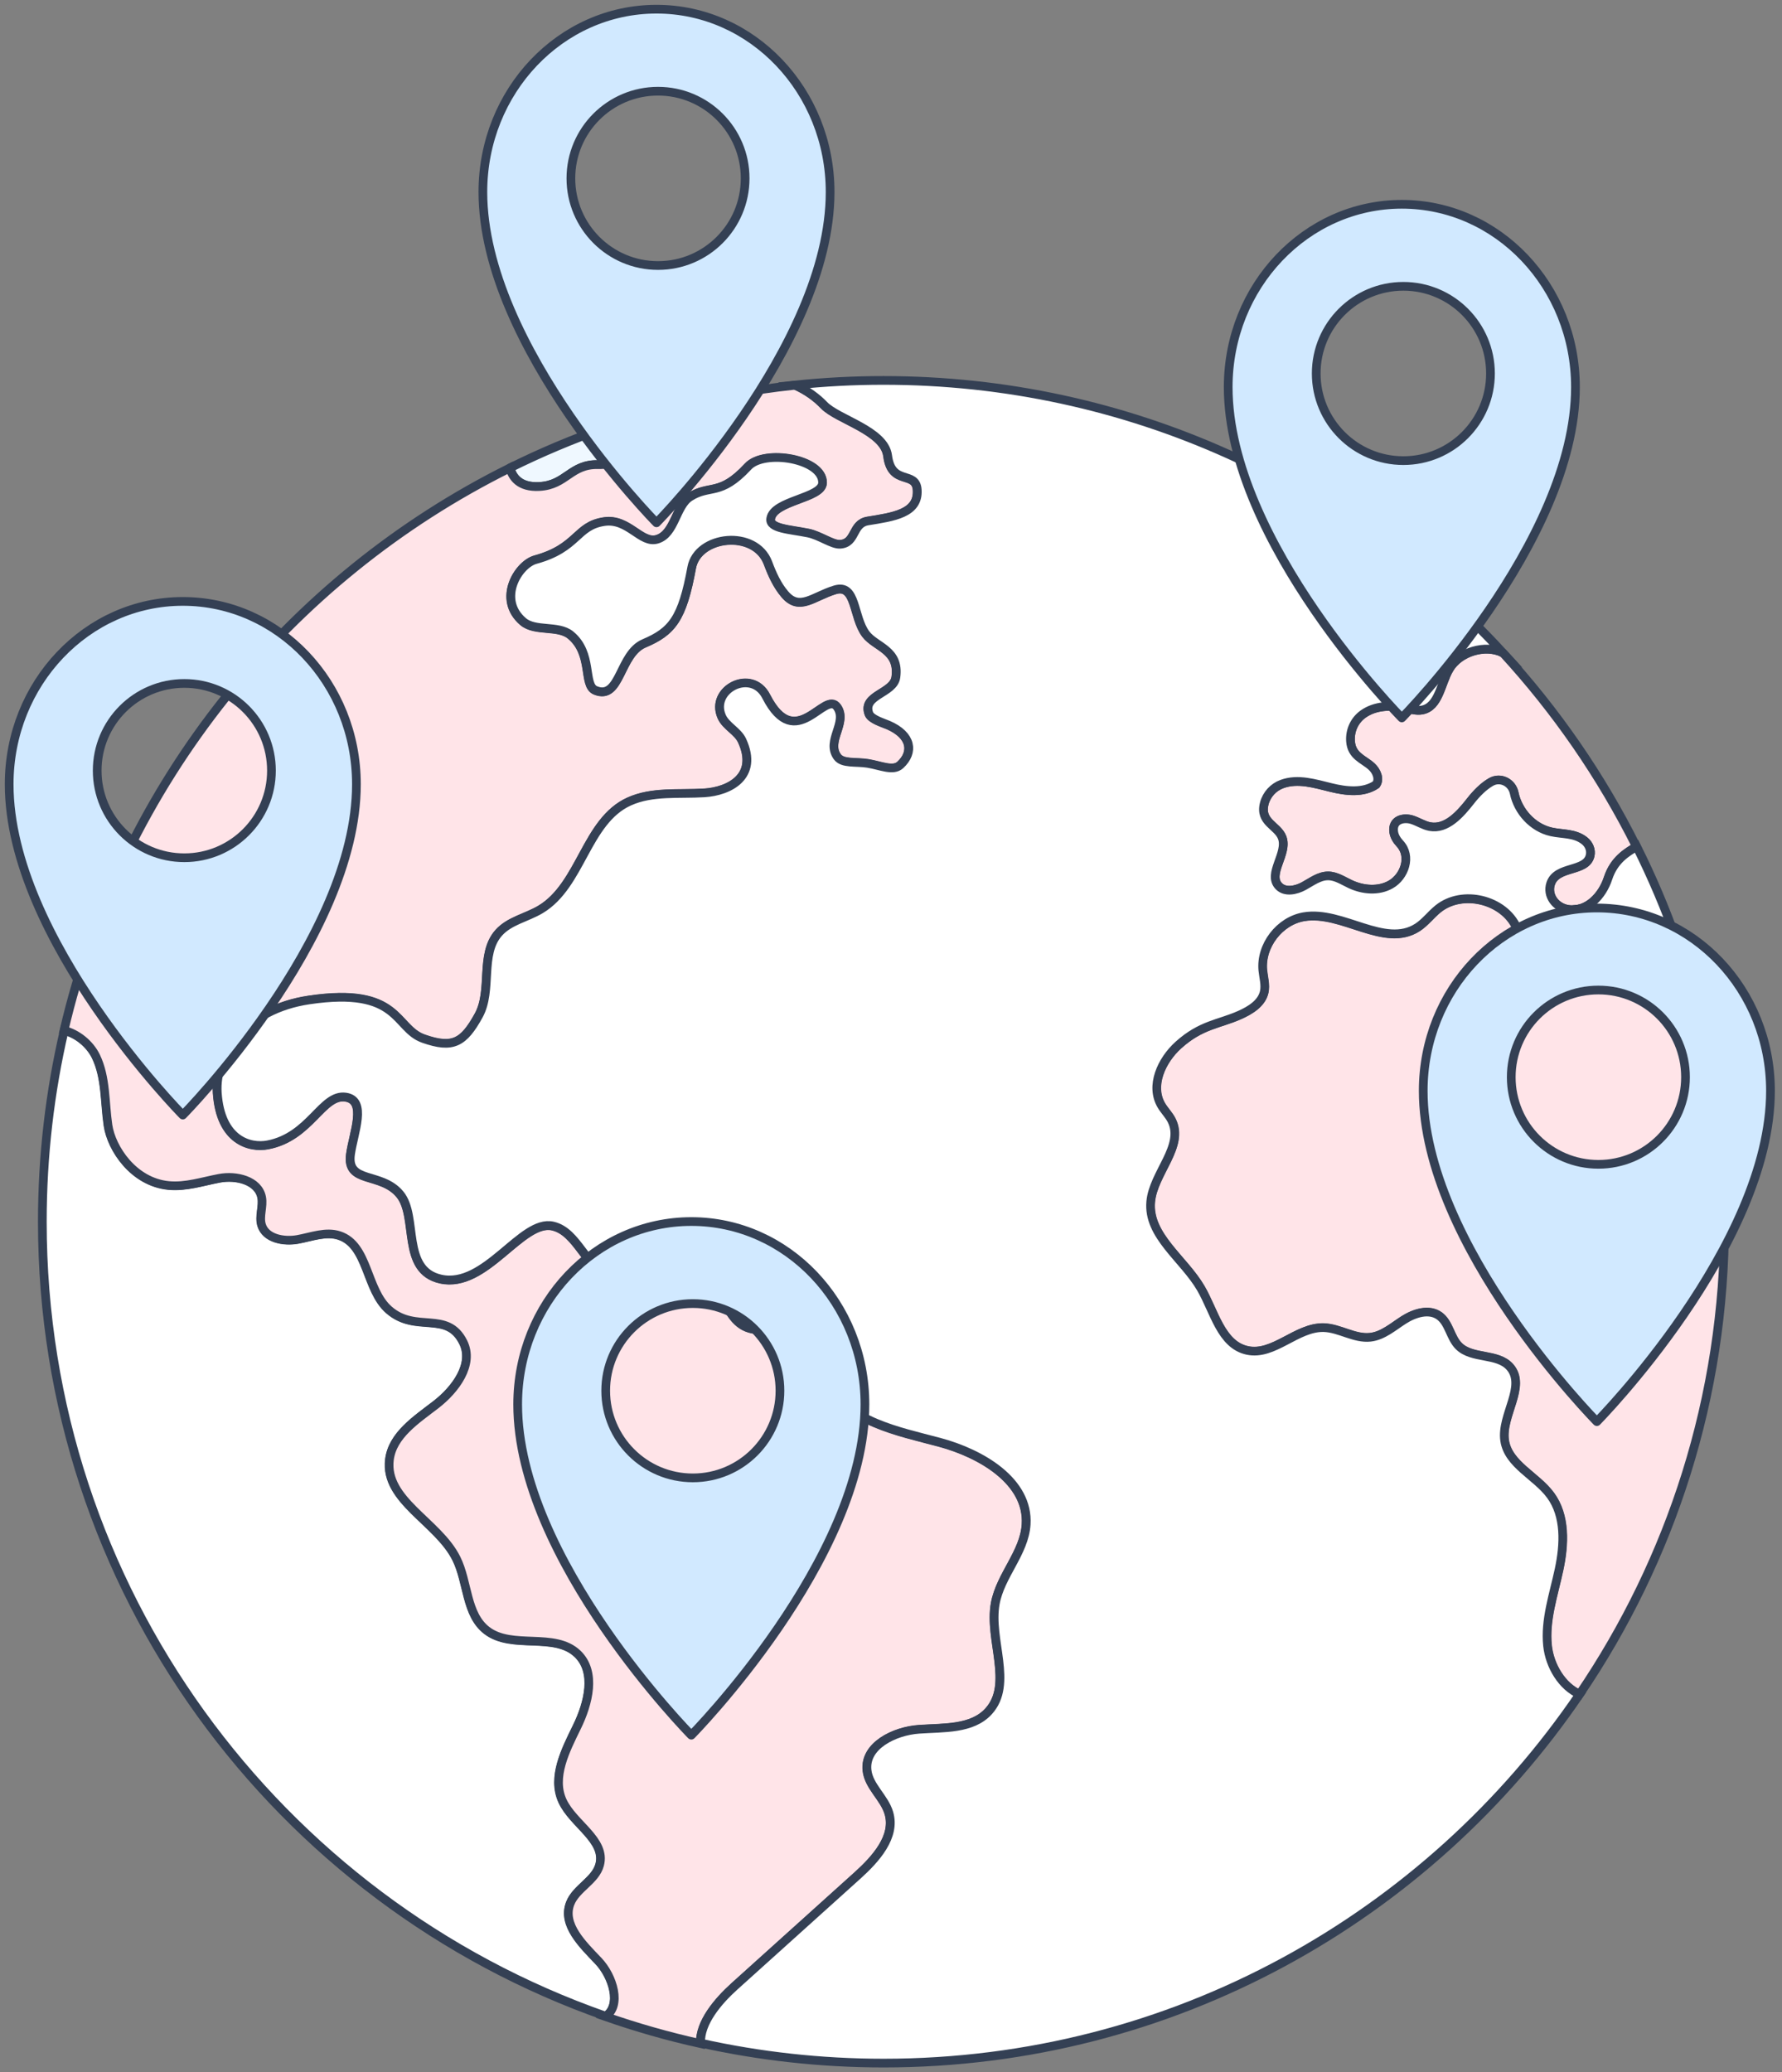
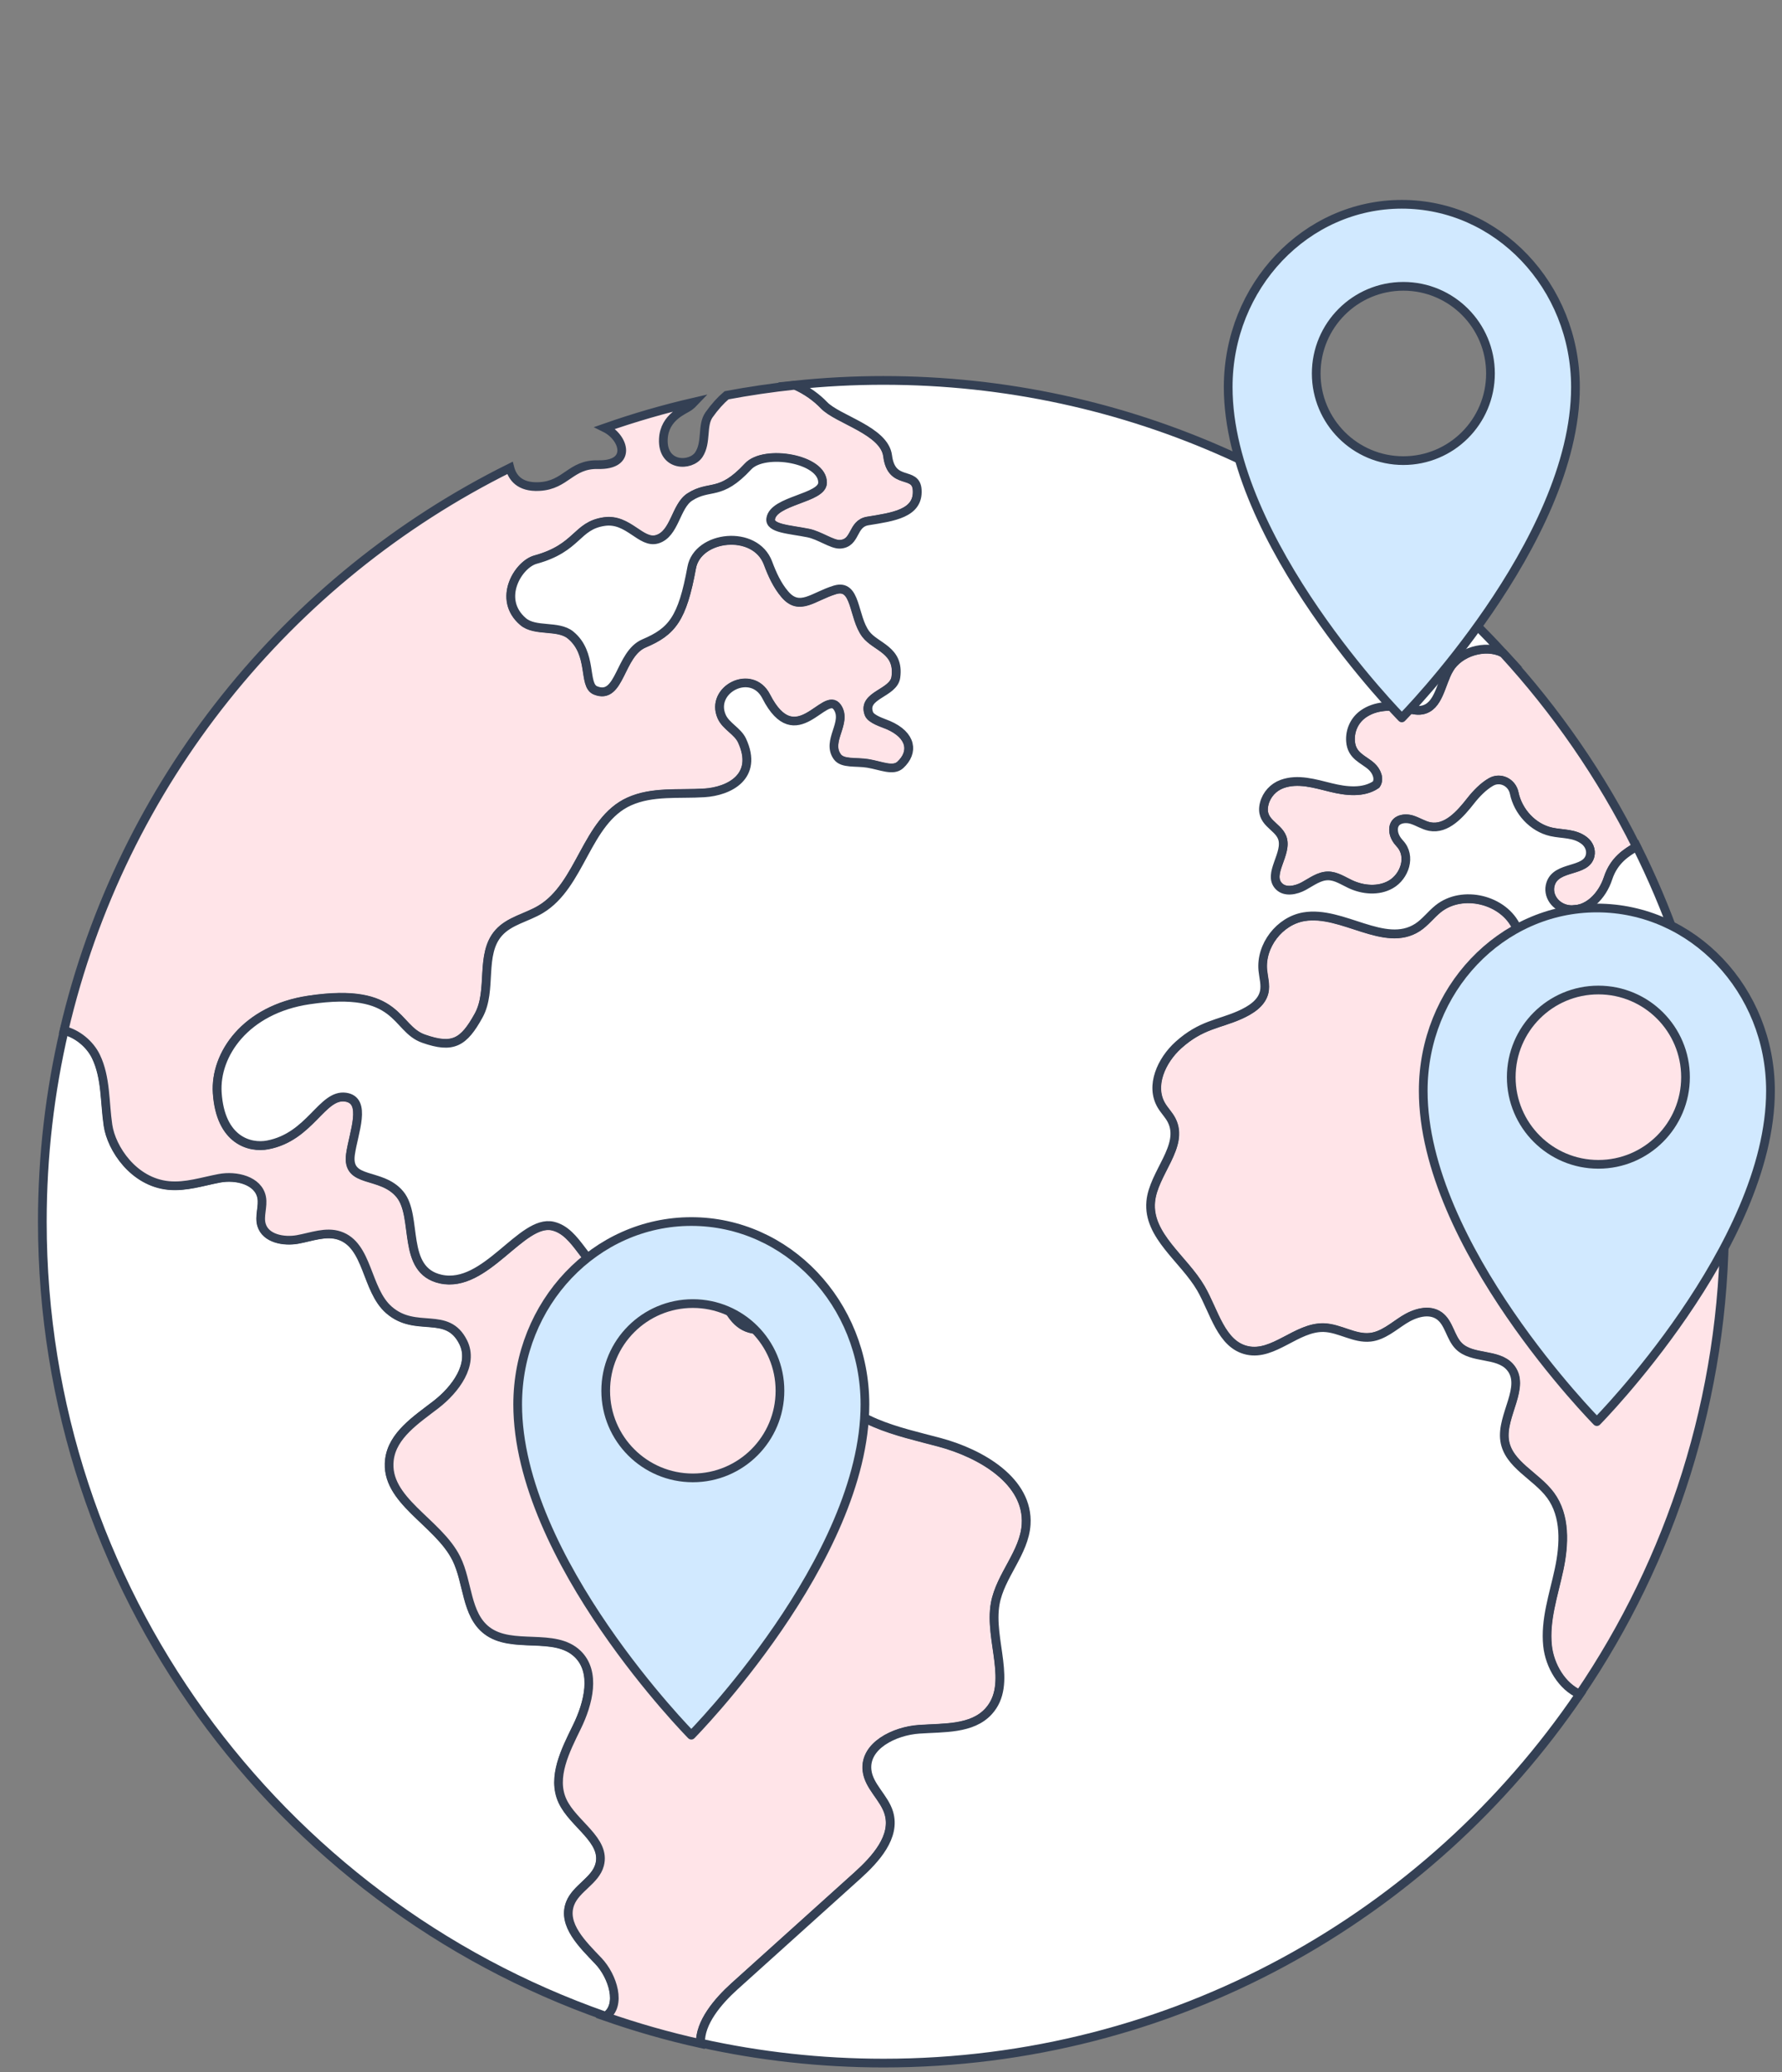
<svg xmlns="http://www.w3.org/2000/svg" width="203" height="236" viewBox="0 0 203 236" fill="none">
  <rect x="0" y="0" width="203" height="236" fill="#808080" stroke="none" />
  <g id="Group 31189">
    <g id="Group">
-       <path id="Vector" d="M75.596 49.968C75.442 53.151 78.728 53.146 79.645 51.749C80.561 50.351 79.957 48.427 80.791 47.234C81.436 46.307 82.107 45.575 82.793 44.997C81.564 45.227 80.341 45.478 79.128 45.755C78.954 45.934 78.764 46.108 78.539 46.277C78.017 46.661 75.718 47.434 75.601 49.962L75.596 49.968Z" fill="#EFF8FF" stroke="#344054" stroke-width="0.992" stroke-linecap="round" stroke-linejoin="round" />
      <path id="Vector_2" d="M68.183 223.292C66.412 221.424 64.052 219.172 64.969 216.766C65.634 215.02 67.845 214.166 68.332 212.359C69.089 209.543 65.327 207.731 64.103 205.085C62.855 202.387 64.441 199.311 65.747 196.644C67.052 193.972 67.963 190.388 65.823 188.331C63.208 185.812 58.381 187.875 55.488 185.669C53.088 183.836 53.349 180.176 52.013 177.473C49.934 173.281 43.817 170.86 44.386 166.217C44.728 163.422 47.441 161.671 49.673 159.952C51.9 158.237 54.045 155.355 52.791 152.836C50.963 149.166 47.431 151.848 44.34 149.161C41.703 146.873 42 141.785 38.683 140.689C37.148 140.182 35.51 140.843 33.923 141.129C32.331 141.416 30.293 141.032 29.822 139.486C29.515 138.478 30.032 137.377 29.833 136.338C29.459 134.408 26.93 133.804 25.006 134.168C23.076 134.536 21.187 135.176 19.231 134.987C15.234 134.598 12.71 130.764 12.326 128.127C11.937 125.491 12.111 122.696 10.954 120.296C10.263 118.862 8.82 117.69 7.32 117.327C5.687 124.34 4.822 131.644 4.822 139.148C4.822 180.98 31.629 216.546 68.997 229.614C70.876 228.391 69.857 225.043 68.188 223.282L68.183 223.292Z" fill="white" stroke="#344054" stroke-width="0.992" stroke-miterlimit="10" />
-       <path id="Vector_3" d="M61.473 55.394C64.544 55.225 65.015 52.829 68.158 52.901C72.074 52.993 71.173 49.814 68.941 48.713C65.22 50.019 61.606 51.544 58.11 53.279C58.371 54.303 59.164 55.527 61.468 55.399L61.473 55.394Z" fill="#EFF8FF" stroke="#344054" stroke-width="0.992" stroke-linecap="round" stroke-linejoin="round" />
      <path id="Vector_4" d="M83.666 226.221C88.329 222.023 92.988 217.82 97.651 213.623C99.745 211.734 102.048 209.19 101.244 206.487C100.722 204.726 98.956 203.457 98.757 201.629C98.449 198.835 101.859 197.161 104.664 196.961C107.469 196.761 110.714 196.992 112.603 194.913C115.444 191.791 112.613 186.78 113.366 182.628C113.949 179.439 116.683 176.864 116.882 173.629C117.195 168.705 111.764 165.536 106.998 164.267C102.232 162.997 96.642 161.933 94.308 157.592C93.1 155.339 92.665 152.161 90.218 151.408C88.667 150.932 86.947 151.746 85.391 151.29C81.956 150.282 82.223 144.4 78.839 143.238C75.742 142.179 72.64 146.125 69.492 145.235C66.677 144.441 65.817 140.295 62.965 139.645C59.403 138.831 55.313 146.822 50.184 145.68C45.653 144.667 47.65 138.591 45.556 136.041C43.416 133.436 39.434 134.884 39.915 131.465C40.263 128.993 41.83 125.317 39.357 124.964C36.66 124.58 35.339 129.489 30.471 130.405C28.485 130.779 25.101 129.934 24.738 124.478C24.451 120.142 27.916 114.982 35.19 113.902C45.602 112.356 44.896 117.132 48.233 118.31C51.576 119.487 52.809 118.77 54.519 115.663C56.101 112.786 54.622 108.696 56.807 106.244C58.026 104.883 59.991 104.53 61.558 103.593C66.19 100.834 66.743 93.519 71.662 91.297C74.293 90.11 77.334 90.494 80.216 90.32C83.077 90.145 86.4 88.446 84.526 84.366C84.024 83.271 82.688 82.728 82.202 81.628C80.835 78.541 85.611 76.079 87.27 79.334C90.659 85.963 93.955 78.5 95.368 80.563C96.566 82.314 94.068 84.397 95.368 86.204C95.967 87.038 97.472 86.741 98.838 86.962C100.343 87.207 101.725 87.888 102.545 87.136C104.106 85.697 103.85 83.747 101.178 82.59C100.543 82.319 99.212 81.935 98.972 81.29C98.178 79.155 101.787 79.007 102.043 77.144C102.478 74.011 99.755 73.729 98.618 72.229C97.134 70.264 97.569 66.445 95.102 67.192C92.634 67.94 91.078 69.665 89.404 67.704C88.529 66.675 87.956 65.421 87.485 64.157C86.041 60.251 79.458 60.978 78.783 64.664C77.718 70.494 76.541 71.943 73.362 73.289C70.521 74.492 70.669 79.821 67.818 78.638C66.369 78.039 67.578 74.446 64.972 72.327C63.564 71.185 60.954 71.984 59.577 70.806C56.587 68.252 59.024 64.295 60.984 63.758C65.863 62.422 65.602 59.888 68.826 59.422C71.575 59.023 73.004 61.992 74.851 61.434C76.873 60.825 76.95 57.661 78.568 56.622C80.871 55.143 81.992 56.622 85.202 53.146C87.06 51.135 93.745 52.266 93.689 55.004C93.653 56.781 88.099 56.99 87.782 59.094C87.613 60.231 89.927 60.303 92.046 60.727C93.356 60.988 94.779 62.058 95.67 62.007C97.549 61.905 97.006 59.657 98.838 59.355C101.736 58.879 104.633 58.511 104.474 55.829C104.341 53.556 101.546 55.399 101.106 51.933C100.738 49.036 95.419 47.802 93.847 46.154C93.064 45.335 91.913 44.459 90.551 43.876C87.925 44.152 85.33 44.536 82.765 45.017C82.084 45.596 81.414 46.333 80.764 47.254C79.929 48.447 80.533 50.372 79.617 51.769C78.701 53.167 75.415 53.167 75.568 49.988C75.691 47.459 77.989 46.686 78.506 46.302C78.731 46.133 78.926 45.959 79.095 45.78C75.624 46.579 72.225 47.567 68.913 48.729C71.145 49.829 72.046 53.008 68.13 52.916C64.987 52.844 64.511 55.24 61.445 55.409C59.142 55.537 58.348 54.313 58.087 53.29C32.805 65.836 13.845 89.209 7.292 117.352C8.787 117.716 10.236 118.888 10.927 120.321C12.084 122.722 11.91 125.517 12.299 128.153C12.688 130.789 15.206 134.623 19.204 135.012C21.16 135.202 23.048 134.557 24.978 134.193C26.908 133.825 29.432 134.434 29.805 136.364C30.005 137.403 29.488 138.503 29.795 139.512C30.266 141.058 32.308 141.437 33.895 141.155C35.487 140.868 37.125 140.208 38.656 140.715C41.973 141.81 41.676 146.898 44.312 149.187C47.404 151.874 50.936 149.192 52.764 152.862C54.018 155.38 51.878 158.257 49.646 159.977C47.419 161.692 44.701 163.448 44.358 166.243C43.79 170.885 49.907 173.307 51.985 177.499C53.327 180.202 53.065 183.862 55.461 185.694C58.348 187.901 63.175 185.833 65.796 188.356C67.936 190.419 67.025 194.002 65.719 196.669C64.414 199.341 62.827 202.413 64.076 205.11C65.3 207.757 69.062 209.569 68.304 212.384C67.818 214.191 65.607 215.046 64.941 216.792C64.025 219.197 66.38 221.455 68.156 223.318C69.83 225.079 70.848 228.427 68.965 229.65C72.476 230.879 76.08 231.908 79.771 232.727C79.684 230.392 81.731 227.971 83.641 226.246L83.666 226.221Z" fill="#FFE4E8" stroke="#344054" stroke-width="0.992" stroke-miterlimit="10" />
      <path id="Vector_5" d="M191 107.207C189.628 107.355 188.307 108.113 187.688 109.351C187.396 109.935 186.163 111.348 185.441 111.348C181.842 111.348 183.173 109.229 179.559 108.502C177.834 108.159 174.927 110.027 173.944 108.563C173.365 107.698 173.196 106.633 172.772 105.686C171.328 102.441 166.567 101.289 163.803 103.516C162.979 104.176 162.339 105.062 161.454 105.635C157.712 108.051 152.905 103.675 148.508 104.417C145.729 104.888 143.568 107.713 143.835 110.519C143.911 111.343 144.172 112.182 143.993 112.991C143.701 114.286 142.406 115.074 141.193 115.612C138.818 116.666 136.801 116.697 134.216 119.031C132.286 120.772 130.955 123.684 132.286 125.916C132.634 126.505 133.141 126.996 133.448 127.605C134.938 130.544 131.36 133.594 131.063 136.876C130.71 140.756 134.815 143.366 136.776 146.729C138.316 149.376 139.079 153.164 142.074 153.809C145.084 154.454 147.689 151.132 150.765 151.214C152.588 151.26 154.272 152.514 156.084 152.309C157.522 152.145 158.674 151.111 159.892 150.333C161.111 149.555 162.769 149.028 163.941 149.872C165.063 150.681 165.18 152.345 166.163 153.317C167.678 154.822 170.57 154.09 171.983 155.693C173.908 157.878 170.949 161.201 171.384 164.082C171.794 166.811 174.968 168.075 176.606 170.297C178.346 172.657 178.192 175.907 177.578 178.774C176.964 181.645 175.961 184.517 176.268 187.435C176.508 189.728 177.911 192.083 179.928 192.963C190.36 177.622 196.457 159.102 196.457 139.154C196.457 127.948 194.527 117.199 190.995 107.201L191 107.207Z" fill="#FFE4E8" stroke="#344054" stroke-width="0.992" stroke-miterlimit="10" />
      <path id="Vector_6" d="M165.105 76.176C164.117 77.876 163.917 80.522 161.983 80.87C161.379 80.978 160.764 80.793 160.16 80.66C158.512 80.292 156.664 80.343 155.292 81.326C154.294 82.042 153.767 83.204 153.854 84.428C153.977 86.112 155.318 86.46 156.234 87.284C156.813 87.806 157.212 88.712 156.766 89.357C155.308 90.35 153.357 90.115 151.642 89.7C149.795 89.25 147.865 88.63 146.042 89.296C145.06 89.654 144.292 90.488 144.031 91.502C143.468 93.652 145.541 94.015 146.063 95.387C146.754 97.199 144.333 99.538 145.689 100.931C146.396 101.658 147.629 101.407 148.52 100.926C149.411 100.445 150.276 99.759 151.294 99.759C152.206 99.759 153.004 100.317 153.833 100.701C155.272 101.371 157.038 101.52 158.425 100.741C160.017 99.841 160.826 97.517 159.469 96.068C159.121 95.694 158.84 95.254 158.773 94.747C158.578 93.35 159.894 93.068 160.831 93.355C161.532 93.57 162.162 94.005 162.883 94.143C164.798 94.502 166.364 92.72 167.562 91.184C168.187 90.391 168.98 89.567 169.855 89.065C170.925 88.451 172.246 89.111 172.497 90.32C172.927 92.413 174.601 94.271 176.71 94.742C177.989 95.029 179.366 94.865 180.492 95.745C181.009 96.15 181.296 96.81 181.148 97.445C180.702 99.37 177.349 98.561 176.653 100.634C176.198 101.996 177.227 103.367 178.65 103.572C180.83 103.89 182.545 102.011 183.185 100.04C183.871 97.942 185.314 97.087 186.425 96.431C182.397 88.359 177.262 80.942 171.222 74.364C169.221 73.345 166.241 74.241 165.11 76.186L165.105 76.176Z" fill="#FFE4E8" stroke="#344054" stroke-width="0.992" stroke-miterlimit="10" />
      <path id="Vector_7" d="M186.418 96.421C185.313 97.076 183.864 97.936 183.178 100.03C182.533 102.001 180.824 103.88 178.643 103.562C177.22 103.357 176.191 101.986 176.647 100.624C177.343 98.551 180.696 99.359 181.141 97.435C181.289 96.795 181.003 96.14 180.486 95.735C179.365 94.855 177.983 95.024 176.703 94.732C174.599 94.256 172.92 92.403 172.49 90.309C172.239 89.096 170.919 88.441 169.849 89.055C168.973 89.557 168.18 90.381 167.555 91.174C166.353 92.71 164.791 94.497 162.877 94.133C162.155 93.995 161.525 93.56 160.824 93.345C159.887 93.058 158.572 93.345 158.766 94.737C158.838 95.239 159.12 95.684 159.463 96.058C160.819 97.507 160.01 99.831 158.418 100.731C157.036 101.515 155.27 101.366 153.827 100.69C153.002 100.307 152.199 99.749 151.288 99.749C150.274 99.749 149.409 100.429 148.513 100.916C147.623 101.397 146.389 101.653 145.682 100.921C144.331 99.528 146.747 97.189 146.056 95.377C145.534 94.01 143.461 93.647 144.024 91.492C144.29 90.478 145.053 89.644 146.036 89.286C147.858 88.62 149.788 89.24 151.636 89.69C153.351 90.11 155.301 90.34 156.76 89.347C157.205 88.707 156.806 87.796 156.227 87.274C155.306 86.45 153.965 86.102 153.847 84.418C153.76 83.194 154.287 82.027 155.285 81.316C156.657 80.338 158.505 80.281 160.154 80.65C160.752 80.783 161.367 80.972 161.976 80.86C163.911 80.512 164.11 77.865 165.098 76.166C166.23 74.221 169.209 73.325 171.21 74.344C153.699 55.276 128.565 43.323 100.636 43.323C97.237 43.323 93.879 43.502 90.568 43.85C91.929 44.434 93.081 45.309 93.864 46.128C95.436 47.777 100.754 49.01 101.123 51.908C101.563 55.373 104.358 53.53 104.491 55.803C104.65 58.49 101.752 58.859 98.855 59.33C97.022 59.632 97.565 61.879 95.686 61.981C94.796 62.028 93.373 60.963 92.062 60.702C89.943 60.277 87.624 60.205 87.798 59.069C88.116 56.96 93.665 56.755 93.705 54.979C93.762 52.24 87.082 51.109 85.218 53.121C82.004 56.596 80.888 55.117 78.584 56.596C76.967 57.636 76.89 60.799 74.868 61.408C73.02 61.966 71.592 58.997 68.843 59.397C65.613 59.862 65.879 62.396 61.001 63.732C59.035 64.27 56.604 68.227 59.593 70.781C60.97 71.958 63.581 71.16 64.989 72.301C67.594 74.42 66.386 78.014 67.835 78.613C70.686 79.795 70.537 74.466 73.378 73.263C76.557 71.912 77.734 70.469 78.799 64.638C79.475 60.953 86.053 60.226 87.501 64.132C87.972 65.396 88.54 66.655 89.421 67.679C91.095 69.639 92.651 67.914 95.118 67.167C97.586 66.42 97.156 70.238 98.635 72.204C99.766 73.704 102.489 73.985 102.059 77.118C101.804 78.981 98.19 79.13 98.988 81.264C99.229 81.909 100.56 82.293 101.194 82.564C103.872 83.721 104.127 85.672 102.561 87.11C101.742 87.863 100.36 87.182 98.855 86.936C97.488 86.716 95.983 87.008 95.384 86.178C94.084 84.371 96.582 82.293 95.384 80.537C93.972 78.475 90.675 85.933 87.286 79.309C85.623 76.053 80.852 78.516 82.219 81.602C82.705 82.703 84.041 83.245 84.543 84.341C86.416 88.415 83.094 90.115 80.233 90.294C77.351 90.473 74.31 90.084 71.679 91.272C66.765 93.488 66.207 100.803 61.574 103.567C60.003 104.504 58.042 104.857 56.824 106.219C54.633 108.666 56.117 112.761 54.536 115.638C52.826 118.74 51.593 119.461 48.25 118.284C44.907 117.107 45.619 112.331 35.207 113.877C27.938 114.957 24.468 120.117 24.754 124.452C25.118 129.909 28.501 130.754 30.487 130.38C35.355 129.464 36.676 124.555 39.374 124.939C41.846 125.292 40.285 128.967 39.932 131.44C39.45 134.859 43.433 133.41 45.573 136.016C47.666 138.565 45.67 144.641 50.2 145.655C55.324 146.801 59.414 138.806 62.982 139.62C65.833 140.275 66.693 144.416 69.508 145.209C72.657 146.095 75.764 142.148 78.856 143.213C82.239 144.375 81.973 150.257 85.408 151.265C86.964 151.721 88.684 150.907 90.235 151.383C92.677 152.135 93.112 155.314 94.325 157.566C96.659 161.912 102.249 162.972 107.015 164.241C111.78 165.511 117.206 168.684 116.899 173.604C116.694 176.839 113.961 179.414 113.382 182.603C112.625 186.754 115.461 191.765 112.62 194.888C110.726 196.966 107.48 196.736 104.68 196.936C101.875 197.135 98.466 198.809 98.773 201.604C98.973 203.426 100.739 204.701 101.261 206.462C102.065 209.165 99.761 211.714 97.667 213.598C93.004 217.795 88.346 221.998 83.683 226.195C81.773 227.915 79.726 230.341 79.813 232.676C86.524 234.165 93.496 234.953 100.657 234.953C133.628 234.953 162.713 218.297 179.953 192.943C177.937 192.057 176.534 189.708 176.293 187.414C175.986 184.497 176.99 181.625 177.604 178.753C178.218 175.882 178.372 172.636 176.631 170.276C174.993 168.055 171.819 166.791 171.41 164.062C170.975 161.18 173.934 157.863 172.009 155.672C170.596 154.07 167.704 154.802 166.189 153.297C165.211 152.325 165.088 150.661 163.967 149.852C162.795 149.008 161.136 149.535 159.918 150.313C158.7 151.091 157.548 152.125 156.11 152.289C154.298 152.493 152.613 151.244 150.791 151.193C147.715 151.116 145.109 154.434 142.099 153.789C139.105 153.149 138.342 149.356 136.801 146.709C134.841 143.346 130.74 140.73 131.089 136.855C131.385 133.574 134.964 130.523 133.474 127.585C133.167 126.976 132.66 126.484 132.312 125.896C130.981 123.664 132.312 120.751 134.242 119.011C136.827 116.682 138.839 116.646 141.219 115.592C142.432 115.054 143.727 114.266 144.019 112.971C144.198 112.162 143.942 111.327 143.86 110.498C143.594 107.693 145.759 104.873 148.534 104.397C152.926 103.649 157.732 108.031 161.479 105.615C162.365 105.042 163.005 104.161 163.829 103.496C166.593 101.269 171.354 102.421 172.797 105.666C173.217 106.613 173.391 107.683 173.969 108.543C174.947 110.007 177.855 108.138 179.585 108.481C183.199 109.203 181.868 111.327 185.466 111.327C186.188 111.327 187.422 109.91 187.714 109.331C188.338 108.087 189.654 107.33 191.025 107.186C189.715 103.48 188.184 99.882 186.444 96.401L186.418 96.421Z" fill="white" stroke="#344054" stroke-width="0.992" stroke-miterlimit="10" />
    </g>
    <g id="Group_2">
-       <path id="Vector_8" d="M159.691 23.265C148.767 23.265 139.912 32.587 139.912 44.089C139.912 61.744 159.691 81.758 159.691 81.758C159.691 81.758 179.471 61.744 179.471 44.089C179.471 32.587 170.615 23.265 159.691 23.265ZM159.865 52.458C154.383 52.458 149.94 48.015 149.94 42.533C149.94 37.05 154.383 32.607 159.865 32.607C165.348 32.607 169.791 37.05 169.791 42.533C169.791 48.015 165.348 52.458 159.865 52.458Z" fill="#D1E9FF" stroke="#344054" stroke-width="0.992" stroke-linecap="round" stroke-linejoin="round" />
+       <path id="Vector_8" d="M159.691 23.265C148.767 23.265 139.912 32.587 139.912 44.089C139.912 61.744 159.691 81.758 159.691 81.758C159.691 81.758 179.471 61.744 179.471 44.089C179.471 32.587 170.615 23.265 159.691 23.265ZM159.865 52.458C154.383 52.458 149.94 48.015 149.94 42.533C149.94 37.05 154.383 32.607 159.865 32.607C165.348 32.607 169.791 37.05 169.791 42.533C169.791 48.015 165.348 52.458 159.865 52.458" fill="#D1E9FF" stroke="#344054" stroke-width="0.992" stroke-linecap="round" stroke-linejoin="round" />
    </g>
    <g id="Group_3">
      <path id="Vector_9" d="M78.752 139.114C67.828 139.114 58.972 148.436 58.972 159.938C58.972 177.593 78.752 197.608 78.752 197.608C78.752 197.608 98.531 177.593 98.531 159.938C98.531 148.436 89.675 139.114 78.752 139.114ZM78.926 168.307C73.444 168.307 69 163.864 69 158.382C69 152.899 73.444 148.456 78.926 148.456C84.408 148.456 88.851 152.899 88.851 158.382C88.851 163.864 84.408 168.307 78.926 168.307Z" fill="#D1E9FF" stroke="#344054" stroke-width="0.992" stroke-linecap="round" stroke-linejoin="round" />
    </g>
    <g id="Group_4">
      <path id="Vector_10" d="M181.909 103.405C170.985 103.405 162.129 112.727 162.129 124.229C162.129 141.884 181.909 161.899 181.909 161.899C181.909 161.899 201.688 141.884 201.688 124.229C201.688 112.727 192.832 103.405 181.909 103.405ZM182.083 132.598C176.6 132.598 172.157 128.155 172.157 122.673C172.157 117.19 176.6 112.747 182.083 112.747C187.565 112.747 192.008 117.19 192.008 122.673C192.008 128.155 187.565 132.598 182.083 132.598Z" fill="#D1E9FF" stroke="#344054" stroke-width="0.992" stroke-linecap="round" stroke-linejoin="round" />
    </g>
    <g id="Group_5">
-       <path id="Vector_11" d="M74.786 1.046C63.862 1.046 55.007 10.367 55.007 21.869C55.007 39.525 74.786 59.539 74.786 59.539C74.786 59.539 94.565 39.525 94.565 21.869C94.565 10.367 85.71 1.046 74.786 1.046ZM74.96 30.239C69.478 30.239 65.034 25.796 65.034 20.313C65.034 14.831 69.478 10.388 74.96 10.388C80.442 10.388 84.885 14.831 84.885 20.313C84.885 25.796 80.442 30.239 74.96 30.239Z" fill="#D1E9FF" stroke="#344054" stroke-width="0.992" stroke-linecap="round" stroke-linejoin="round" />
-     </g>
+       </g>
    <g id="Group_6">
-       <path id="Vector_12" d="M20.824 68.491C9.9 68.491 1.044 77.813 1.044 89.315C1.044 106.97 20.824 126.985 20.824 126.985C20.824 126.985 40.603 106.97 40.603 89.315C40.603 77.813 31.747 68.491 20.824 68.491ZM20.998 97.684C15.515 97.684 11.072 93.241 11.072 87.759C11.072 82.276 15.515 77.833 20.998 77.833C26.48 77.833 30.923 82.276 30.923 87.759C30.923 93.241 26.48 97.684 20.998 97.684Z" fill="#D1E9FF" stroke="#344054" stroke-width="0.992" stroke-linecap="round" stroke-linejoin="round" />
-     </g>
+       </g>
  </g>
</svg>